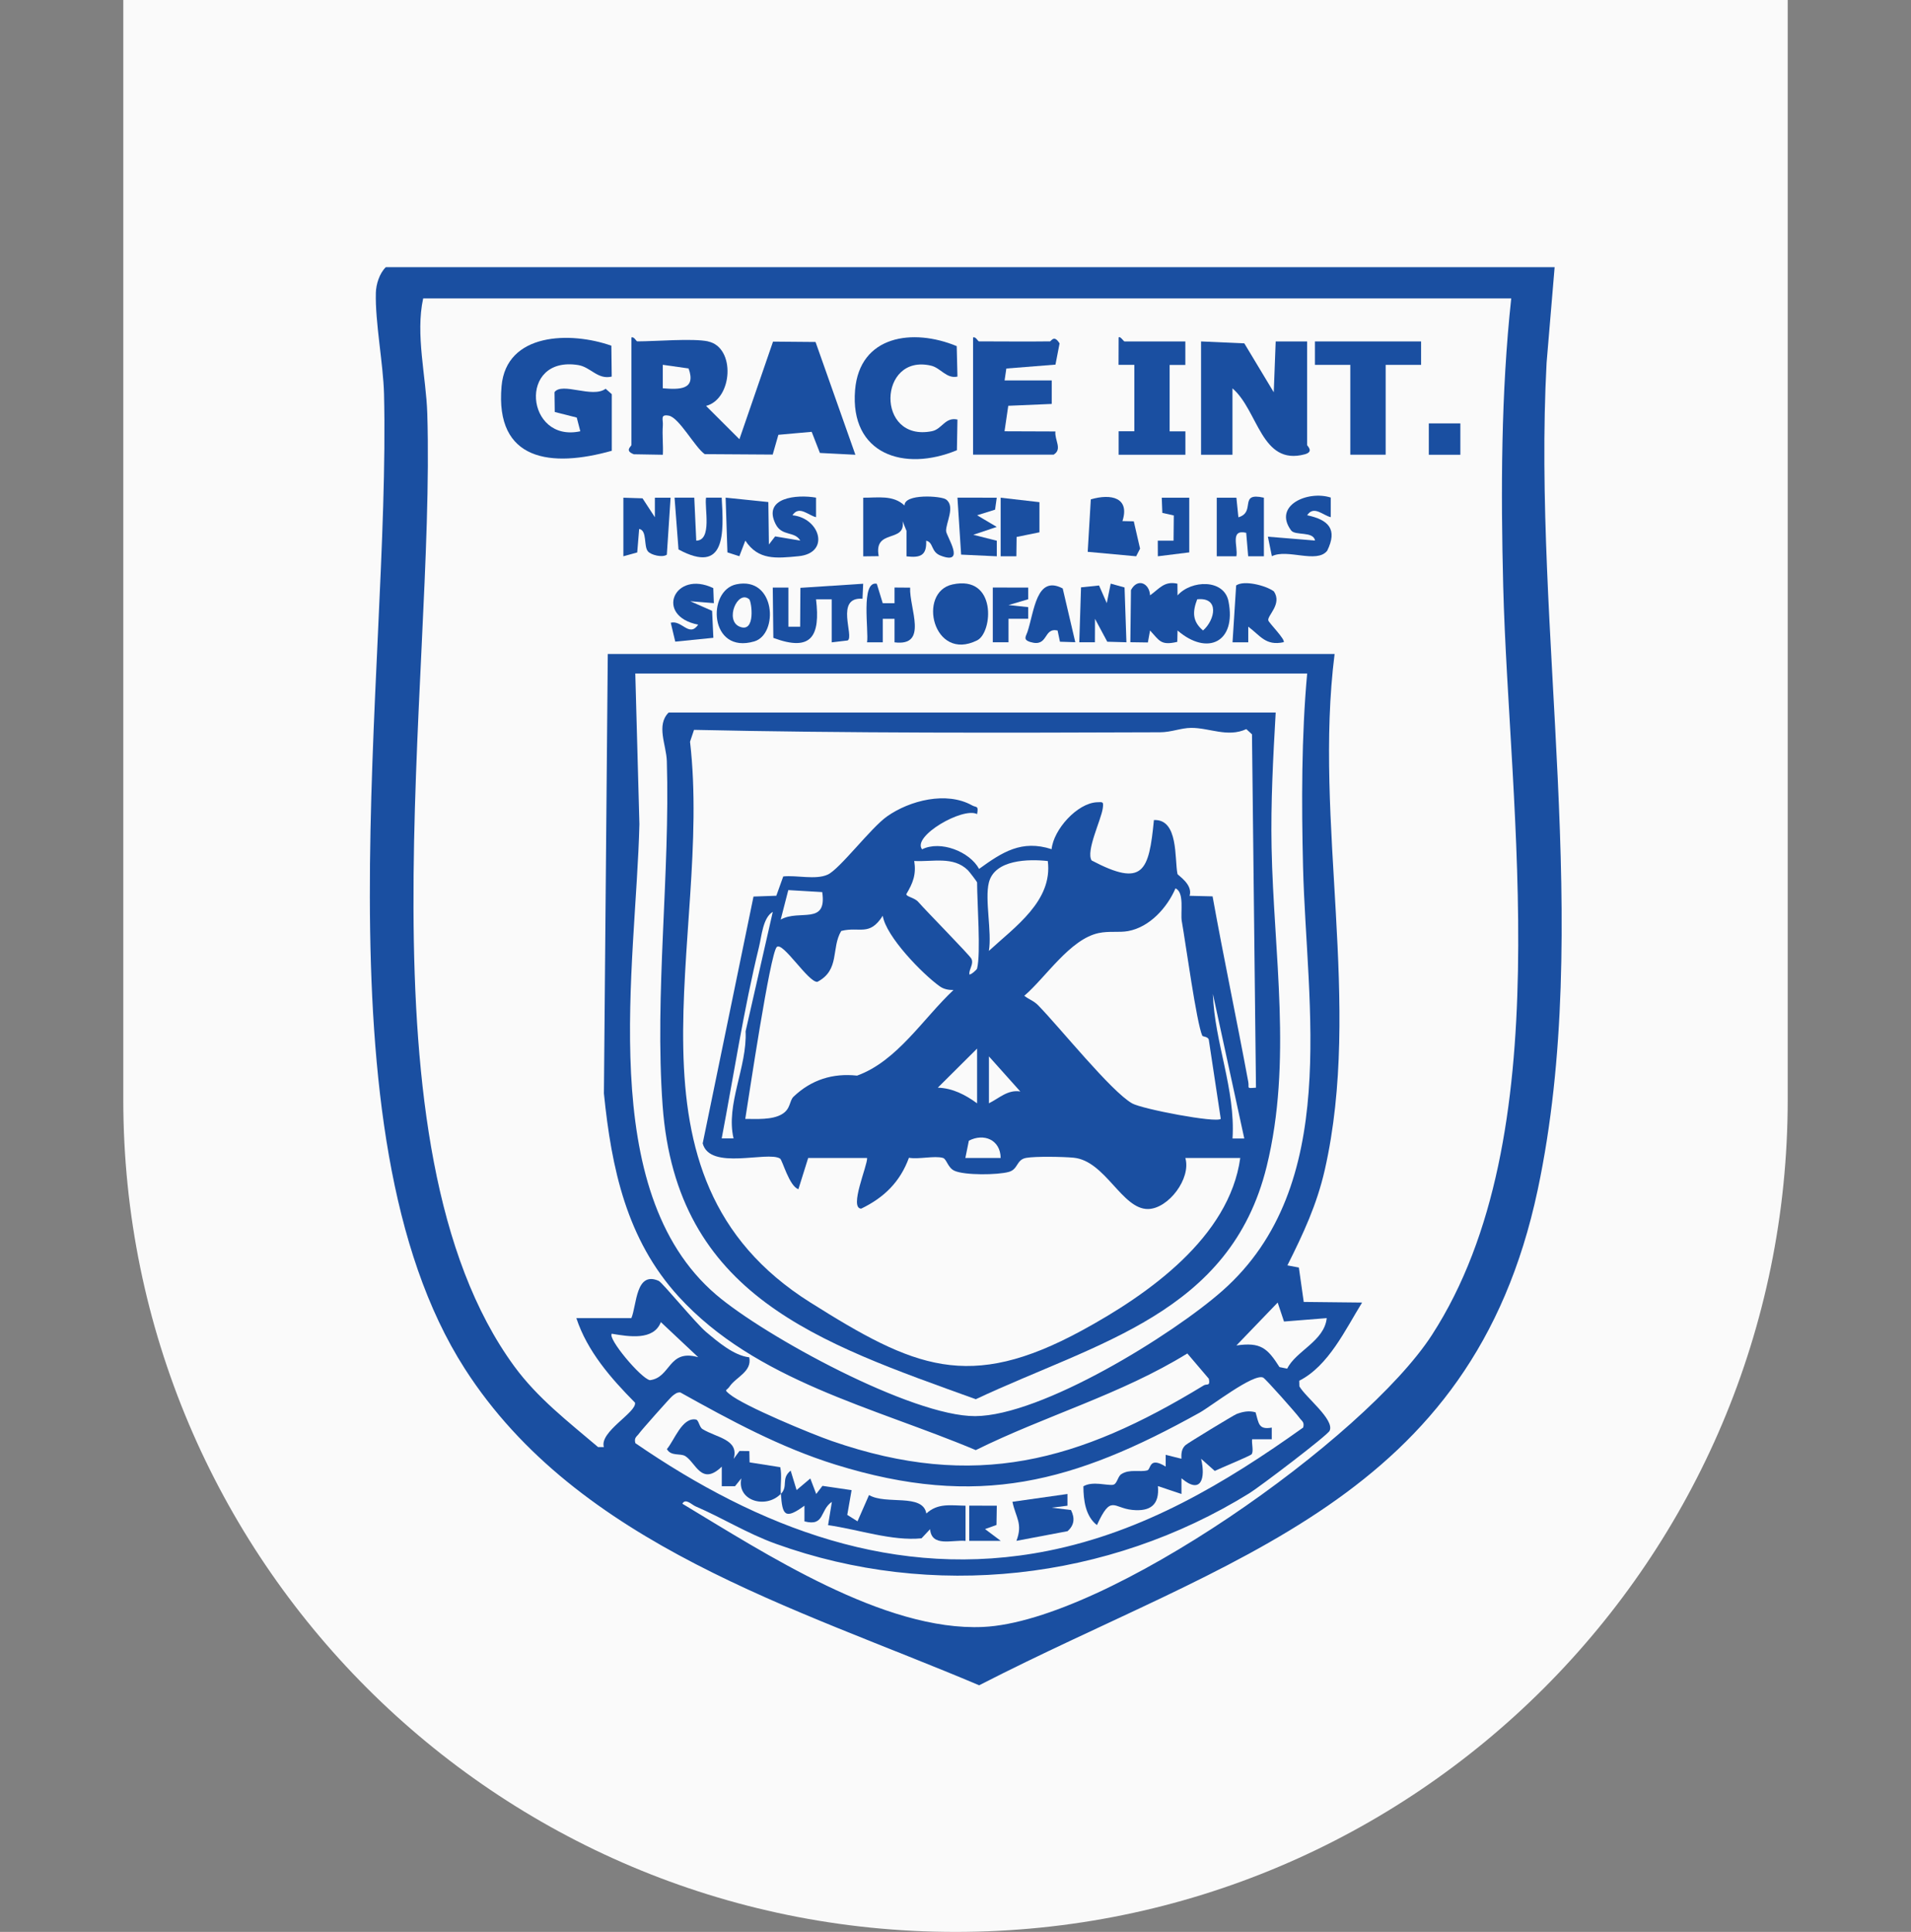
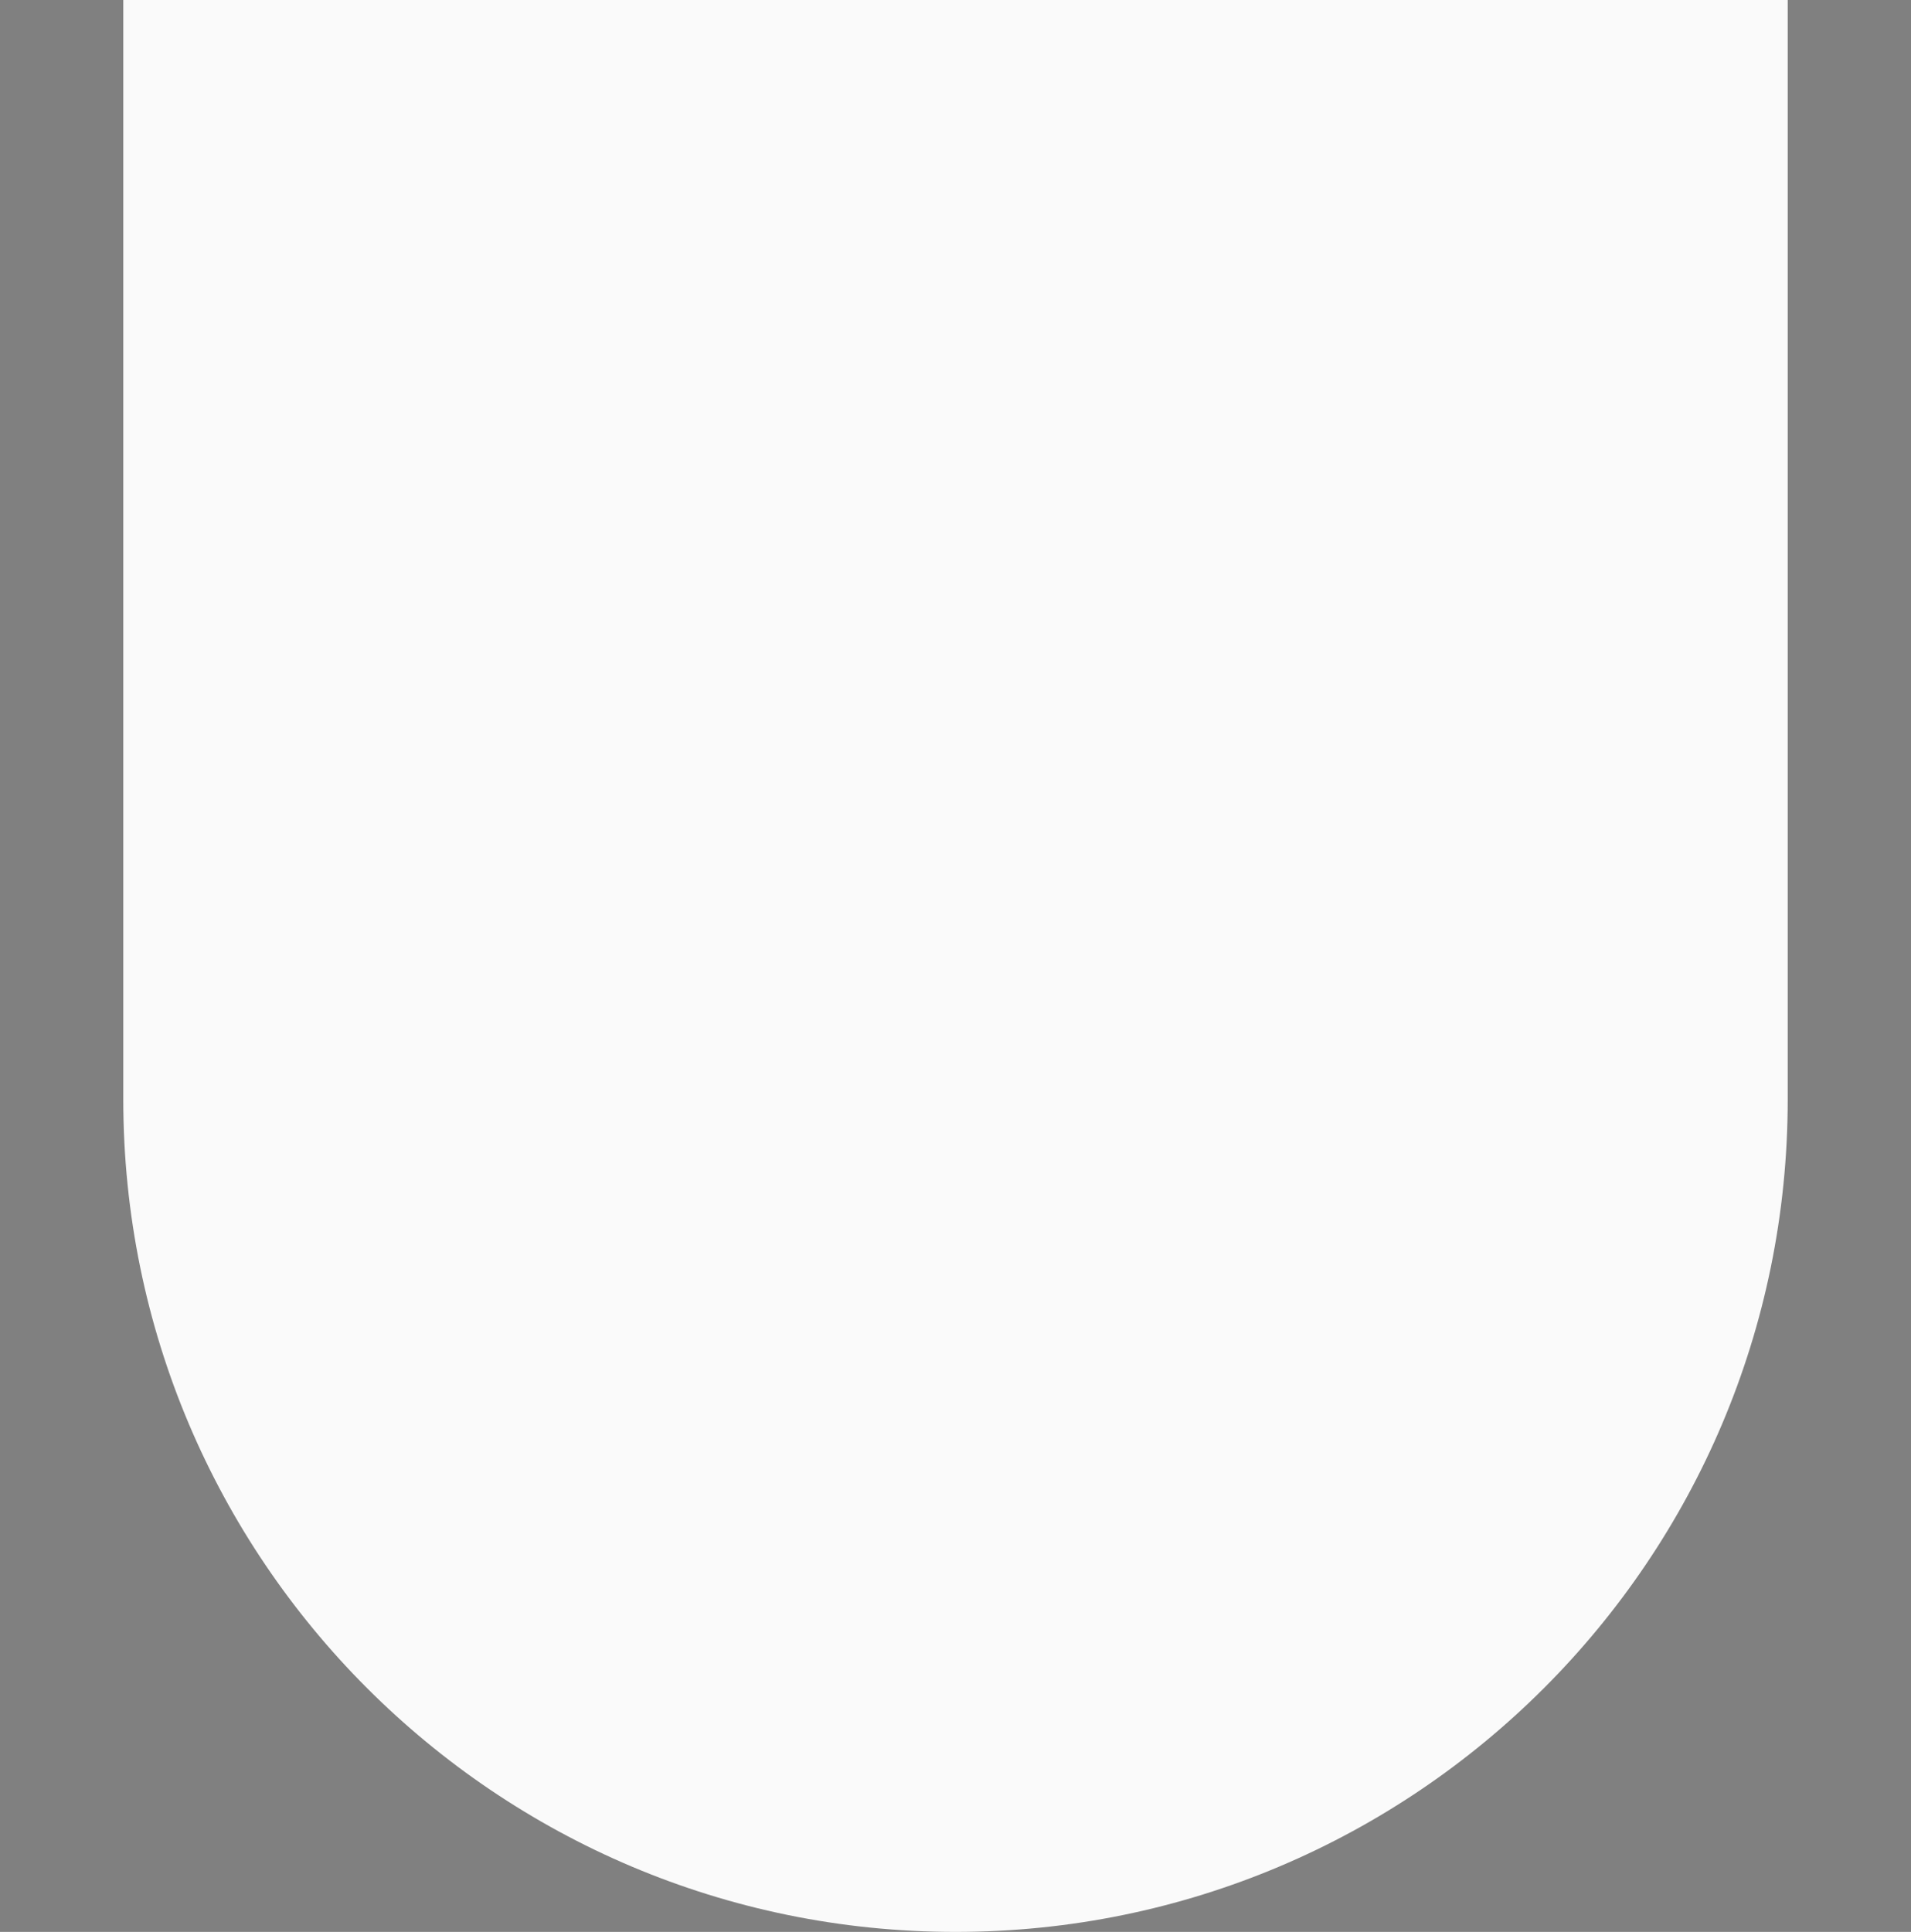
<svg xmlns="http://www.w3.org/2000/svg" width="93" height="94" viewBox="0 0 93 94" fill="none">
  <rect x="0" y="0" width="93" height="94" fill="#808080" stroke="none" />
  <path d="M6 0H87V53.5C87 75.868 68.868 94 46.5 94C24.133 94 6 75.868 6 53.5V0Z" fill="#FAFAFA" />
  <g clip-path="url(#clip0_1_815)">
    <path d="M34.455 16.613C35.811 16.897 35.659 19.418 34.361 19.75L35.984 21.37L37.62 16.622L39.689 16.64L41.628 22.127L39.901 22.039L39.501 21.011L37.88 21.156L37.604 22.118L34.297 22.097C33.824 21.774 33.053 20.317 32.546 20.224C32.112 20.145 32.279 20.417 32.258 20.697C32.221 21.171 32.282 21.656 32.258 22.127L30.847 22.103C30.374 21.925 30.729 21.723 30.729 21.65V16.42C30.868 16.369 30.956 16.61 31.017 16.61C31.918 16.61 33.705 16.453 34.458 16.61L34.455 16.613ZM32.255 18.893C33.062 18.957 33.89 18.981 33.511 17.928L32.255 17.75V18.893Z" fill="#1A4FA1" />
    <path d="M58.45 16.613L60.556 16.707L61.988 19.087L62.082 16.613H63.611V21.653C63.611 21.695 63.966 21.979 63.493 22.106C61.372 22.673 61.238 19.976 59.979 18.896V22.127H58.45V16.613Z" fill="#1A4FA1" />
    <path d="M29.77 21.934C26.833 22.76 24.084 22.447 24.409 18.788C24.639 16.176 27.776 16.122 29.752 16.821L29.77 18.323C29.084 18.486 28.747 17.859 28.135 17.762C25.185 17.292 25.583 21.566 28.241 20.984L28.068 20.317L26.997 20.046L26.985 19.081C27.355 18.577 28.832 19.394 29.473 18.915L29.773 19.18V21.937L29.77 21.934Z" fill="#1A4FA1" />
    <path d="M46.559 16.843L46.595 18.323C46.061 18.441 45.776 17.901 45.315 17.793C42.732 17.183 42.605 21.524 45.351 20.981C45.846 20.884 45.991 20.281 46.595 20.414L46.568 21.907C43.992 22.971 41.355 22.1 41.613 18.978C41.834 16.315 44.428 15.959 46.556 16.84L46.559 16.843Z" fill="#1A4FA1" />
    <path d="M51.089 16.613C51.161 16.613 51.289 16.26 51.565 16.71L51.365 17.741L48.974 17.931L48.889 18.511H51.183V19.654L49.068 19.744L48.886 20.984L51.362 20.993C51.316 21.418 51.714 21.852 51.277 22.121H47.356V16.42C47.496 16.369 47.584 16.61 47.645 16.61C48.792 16.61 49.939 16.625 51.086 16.61L51.089 16.613Z" fill="#1A4FA1" />
-     <path d="M69.158 16.613V17.753H67.434V22.124H65.714V17.753H63.993V16.613H69.158Z" fill="#1A4FA1" />
-     <path d="M57.685 16.613V17.756H56.921V20.987H57.688V22.127H54.439V20.984H55.203V17.753H54.435L54.439 16.423C54.508 16.33 54.681 16.613 54.724 16.613H57.688H57.685Z" fill="#1A4FA1" />
+     <path d="M69.158 16.613V17.753H67.434V22.124H65.714V17.753H63.993H69.158Z" fill="#1A4FA1" />
    <path d="M37.392 24.431L37.419 26.494L37.723 26.099L38.946 26.304C38.672 25.828 38.05 26.114 37.744 25.496C37.104 24.208 38.773 24.048 39.713 24.214V25.164C39.331 25.074 38.888 24.576 38.566 25.071C39.916 25.209 40.417 26.916 38.855 27.064C37.774 27.167 36.903 27.266 36.272 26.304L35.981 27.064L35.401 26.877L35.313 24.214L37.389 24.428L37.392 24.431Z" fill="#1A4FA1" />
    <path d="M42.007 24.217C42.714 24.223 43.464 24.072 44.019 24.597C44.004 24.009 45.794 24.13 46.034 24.298C46.513 24.633 46.021 25.448 46.043 25.843C46.055 26.09 47.032 27.52 45.773 27.034C45.293 26.85 45.439 26.386 45.072 26.31C45.105 27.031 44.789 27.149 44.116 27.07V25.831L43.925 25.36C44.092 26.44 42.505 25.704 42.763 27.061L42.01 27.07V24.22L42.007 24.217Z" fill="#1A4FA1" />
    <path d="M42.007 28.4L41.974 29.133C40.614 29.034 41.588 30.976 41.252 31.163L40.478 31.254V29.16H39.713C39.926 30.946 39.501 31.733 37.635 31.037L37.607 28.59H38.369V30.494H38.94L38.952 28.602L42.001 28.403L42.007 28.4Z" fill="#1A4FA1" />
    <path d="M46.352 28.437C48.522 27.963 48.319 30.777 47.554 31.157C45.409 32.228 44.629 28.814 46.352 28.437Z" fill="#1A4FA1" />
    <path d="M55.968 28.967C56.417 28.651 56.654 28.256 57.3 28.4L57.306 28.97C57.977 28.213 59.569 28.165 59.785 29.257C60.182 31.257 58.75 31.926 57.306 30.677L57.294 31.23C56.484 31.422 56.426 31.169 55.968 30.677L55.862 31.26L55.009 31.248L55.039 28.711C55.361 28.105 55.938 28.379 55.968 28.964V28.967ZM58.262 29.16C58.034 29.758 58.016 30.231 58.547 30.677C59.133 30.165 59.363 29.043 58.262 29.16Z" fill="#1A4FA1" />
    <path d="M54.624 25.354L55.176 25.366L55.482 26.696L55.291 27.067L52.934 26.85L53.085 24.298C54.078 24.006 54.994 24.214 54.624 25.354Z" fill="#1A4FA1" />
-     <path d="M53.862 29.347L54.053 28.397L54.727 28.584L54.818 31.251L53.886 31.224L53.289 30.11L53.285 31.251H52.524L52.609 28.578L53.486 28.488L53.862 29.347Z" fill="#1A4FA1" />
    <path d="M64.761 24.214V25.164C64.379 25.074 63.936 24.576 63.614 25.071C64.652 25.291 65.107 25.746 64.588 26.799C64.079 27.438 62.649 26.684 61.897 27.064L61.703 26.114L63.996 26.301C63.915 25.831 63.029 26.078 62.831 25.806C61.942 24.588 63.654 23.849 64.764 24.211L64.761 24.214Z" fill="#1A4FA1" />
    <path d="M30.343 24.217L31.269 24.247L31.87 25.167V24.217H32.634L32.452 26.989C32.237 27.143 31.682 27.007 31.533 26.829C31.314 26.573 31.506 25.806 31.105 25.737L31.011 26.88L30.337 27.067V24.217H30.343Z" fill="#1A4FA1" />
    <path d="M59.214 24.217H60.17L60.267 25.17C61.144 24.914 60.249 23.93 61.508 24.217V27.067H60.744L60.647 25.924C59.842 25.74 60.255 26.588 60.17 27.067H59.214V24.214V24.217Z" fill="#1A4FA1" />
    <path d="M62.464 31.248C61.596 31.435 61.336 30.931 60.747 30.491V31.254H59.982L60.158 28.485C60.544 28.216 61.605 28.488 61.994 28.774C62.407 29.387 61.678 29.939 61.721 30.183C61.742 30.3 62.601 31.154 62.464 31.254V31.248Z" fill="#1A4FA1" />
    <path d="M35.838 28.43C37.753 28.035 37.896 30.858 36.709 31.208C34.515 31.854 34.385 28.729 35.838 28.43ZM36.46 29.157C35.896 28.684 35.259 30.177 35.987 30.488C36.794 30.831 36.576 29.254 36.46 29.157Z" fill="#1A4FA1" />
    <path d="M33.787 24.214L33.884 26.307C34.673 26.292 34.273 24.691 34.361 24.214H35.122C35.222 25.948 35.326 27.975 33.02 26.735L32.828 24.214H33.787Z" fill="#1A4FA1" />
    <path d="M42.963 29.35H43.533V28.587L44.292 28.593C44.246 29.592 45.196 31.462 43.533 31.254V30.11H42.96V31.254H42.195C42.289 30.732 41.874 28.241 42.669 28.403L42.96 29.354L42.963 29.35Z" fill="#1A4FA1" />
    <path d="M48.507 24.217L48.425 24.799L47.551 25.071L48.507 25.638L47.366 26.021L48.51 26.31V27.067L46.774 26.986L46.595 24.214L48.507 24.217Z" fill="#1A4FA1" />
    <path d="M34.713 28.617L34.74 29.347L33.593 29.254L34.655 29.721L34.716 31.033L32.862 31.22L32.643 30.3C33.186 30.159 33.538 31.03 33.978 30.394C31.833 29.972 32.819 27.707 34.716 28.617H34.713Z" fill="#1A4FA1" />
    <path d="M51.717 28.63L52.33 31.248L51.583 31.224L51.468 30.677C50.758 30.524 51.037 31.51 50.142 31.238C49.766 31.124 49.933 30.958 50.002 30.747C50.339 29.721 50.439 27.963 51.714 28.63H51.717Z" fill="#1A4FA1" />
    <path d="M48.698 24.217L50.585 24.434V25.9L49.474 26.126L49.462 27.067H48.698V24.217Z" fill="#1A4FA1" />
    <path d="M48.315 28.587L50.039 28.59V29.157L49.08 29.441L50.039 29.541V30.108H49.08V31.251H48.315V28.587Z" fill="#1A4FA1" />
    <path d="M57.876 24.217V26.877L56.347 27.067L56.344 26.307H57.112L57.124 25.08L56.566 24.956L56.538 24.217H57.876Z" fill="#1A4FA1" />
    <path d="M71.069 20.601H69.534V22.127H71.069V20.601Z" fill="#1A4FA1" />
    <path d="M75.657 13L75.266 17.651C74.568 30.708 77.553 45.08 74.832 57.901C71.621 73.018 59.836 75.745 47.651 82C38.721 78.218 28.131 75.187 22.618 66.594C15.217 55.057 19.013 32.78 18.689 19.171C18.652 17.693 18.252 15.678 18.291 14.243C18.303 13.826 18.467 13.302 18.776 13H75.657ZM73.554 14.52H20.594C20.209 16.276 20.737 18.326 20.794 20.121C21.195 33.19 17.193 55.775 25.027 66.479C26.165 68.032 27.646 69.169 29.105 70.409H29.387C29.163 69.658 30.989 68.726 30.904 68.249C29.733 67.064 28.58 65.752 28.049 64.135H30.726C30.992 63.502 30.932 61.828 32.057 62.323C32.233 62.401 33.863 64.389 34.358 64.805C34.934 65.288 35.717 65.96 36.463 66.042C36.606 66.744 35.82 66.998 35.504 67.465C35.362 67.679 35.207 67.592 35.511 67.839C36.218 68.418 39.485 69.77 40.484 70.116C47.456 72.532 52.518 71.103 58.583 67.408C58.732 67.317 58.908 67.471 58.829 67.085L57.782 65.855C54.566 67.842 50.867 68.883 47.487 70.557C42.535 68.473 36.776 67.194 33.025 63.086C30.492 60.311 29.758 56.846 29.39 53.205L29.578 31.821H64.949C63.917 40.006 66.299 48.85 64.473 56.915C64.084 58.622 63.429 60.018 62.652 61.569L63.21 61.674L63.447 63.348L66.287 63.378C65.477 64.687 64.658 66.458 63.228 67.182L63.235 67.453C63.532 67.984 64.952 69.067 64.709 69.613C64.609 69.839 61.278 72.364 60.801 72.656C53.928 76.909 45.372 77.865 37.75 75.114C36.357 74.611 35.158 73.856 33.845 73.292C33.669 73.217 33.356 72.879 33.208 73.166C37.207 75.57 43.029 79.385 47.842 79.162C53.865 78.884 66.439 69.972 69.685 64.956C75.948 55.28 73.433 39.515 73.154 28.503C73.038 23.855 73.047 19.129 73.545 14.52H73.554ZM63.611 32.771H30.917L31.117 40.097C30.956 46.968 28.95 57.943 34.843 62.989C37.219 65.022 44.38 68.916 47.456 68.904C50.691 68.892 57.072 64.944 59.496 62.799C65.277 57.69 63.581 48.976 63.414 42.187C63.338 39.099 63.335 35.817 63.614 32.771H63.611ZM62.488 64.304L62.179 63.378L60.17 65.466C61.35 65.294 61.681 65.595 62.267 66.518L62.643 66.594C63.059 65.734 64.448 65.263 64.567 64.135L62.488 64.301V64.304ZM33.978 66.036L32.161 64.329C31.812 65.239 30.607 65.034 29.773 64.895C29.554 65.116 31.181 67.061 31.627 67.155C32.658 67.031 32.51 65.622 33.975 66.036H33.978ZM61.472 67.028C61.004 66.814 58.95 68.415 58.386 68.732C52.263 72.137 47.611 73.419 40.669 71.266C37.977 70.43 35.55 69.112 33.11 67.752C32.944 67.737 32.843 67.83 32.722 67.924C32.625 67.996 31.202 69.601 31.105 69.743C30.995 69.902 30.844 69.942 30.92 70.219C36.918 74.339 43.591 76.936 51 75.458C55.655 74.529 59.627 72.167 63.42 69.459C63.495 69.181 63.344 69.142 63.235 68.982C63.11 68.801 61.593 67.085 61.475 67.031L61.472 67.028Z" fill="#1A4FA1" />
    <path d="M62.082 34.671C61.958 36.858 61.839 39.038 61.882 41.237C61.985 46.392 62.898 51.661 61.642 56.761C59.879 63.918 53.38 65.312 47.487 68.081C39.871 65.33 32.916 63.068 32.246 53.784C31.852 48.34 32.613 42.54 32.452 37.039C32.428 36.242 31.921 35.286 32.54 34.671H62.079H62.082ZM60.361 56.342H57.685C57.977 57.34 56.863 58.809 55.874 58.827C54.602 58.848 53.795 56.48 52.248 56.33C51.753 56.282 50.382 56.257 49.936 56.339C49.456 56.426 49.556 56.891 49.098 57.02C48.555 57.174 46.935 57.192 46.443 56.963C46.119 56.812 46.07 56.387 45.885 56.339C45.463 56.224 44.72 56.417 44.234 56.333C43.806 57.503 43.03 58.269 41.91 58.809C41.306 58.785 42.226 56.704 42.198 56.342H39.331L38.855 57.862C38.408 57.72 38.075 56.441 37.962 56.372C37.346 55.989 34.549 56.972 34.197 55.633L36.67 43.623L37.78 43.584L38.117 42.645C38.767 42.573 39.692 42.824 40.281 42.555C40.869 42.287 42.374 40.284 43.169 39.723C44.268 38.948 46.058 38.489 47.305 39.186C47.52 39.307 47.63 39.174 47.551 39.611C46.868 39.252 44.368 40.691 44.874 41.325C45.767 40.878 47.187 41.433 47.648 42.278C48.783 41.457 49.72 40.848 51.177 41.318C51.271 40.362 52.421 39.081 53.38 39.035C53.683 39.02 53.707 39.005 53.668 39.322C53.595 39.883 52.833 41.412 53.125 41.867C55.646 43.194 55.913 42.389 56.156 39.901C57.364 39.844 57.154 41.795 57.303 42.525C57.315 42.588 58.068 43.032 57.892 43.587L59.011 43.614C59.554 46.627 60.188 49.619 60.747 52.635C60.804 52.949 60.625 52.964 61.123 52.922L60.929 35.73L60.653 35.476C59.745 35.895 58.859 35.41 57.967 35.416C57.473 35.419 56.999 35.63 56.447 35.63C48.898 35.657 41.324 35.678 33.775 35.512L33.581 36.089C34.695 45.731 29.642 57.21 39.428 63.369C44.477 66.548 47.141 67.731 52.648 64.739C55.88 62.983 59.824 60.205 60.358 56.342H60.361ZM47.551 47.121C47.739 46.383 47.551 43.912 47.551 42.938C47.551 42.902 47.172 42.41 47.102 42.341C46.392 41.647 45.4 41.943 44.492 41.892C44.595 42.546 44.431 42.962 44.107 43.505C44.101 43.632 44.504 43.674 44.686 43.882C45.096 44.353 47.193 46.476 47.275 46.651C47.396 46.913 47.156 47.149 47.172 47.405C47.22 47.462 47.532 47.194 47.554 47.121H47.551ZM48.124 42.941C47.915 43.767 48.279 45.342 48.124 46.268C49.393 45.098 51.24 43.831 50.992 41.895C50.057 41.792 48.406 41.819 48.124 42.941ZM37.993 44.745C38.9 44.226 40.259 45.043 40.014 43.406L38.363 43.309L37.993 44.745ZM58.511 50.397C58.231 49.779 57.697 45.861 57.512 44.82C57.439 44.407 57.655 43.421 57.206 43.225C56.805 44.154 55.959 45.11 54.9 45.303C54.457 45.384 53.983 45.291 53.468 45.399C52.072 45.695 50.895 47.556 49.848 48.452C50.069 48.627 50.303 48.69 50.524 48.916C51.571 49.987 54.074 53.108 55.097 53.688C55.583 53.962 59.196 54.653 59.409 54.439L58.826 50.584C58.784 50.433 58.535 50.445 58.514 50.397H58.511ZM35.699 55.392C35.31 53.733 36.366 51.92 36.285 50.18L37.608 44.368C37.125 44.651 37.067 45.55 36.937 46.075C36.191 49.133 35.708 52.315 35.122 55.392H35.696H35.699ZM46.404 48.171C46.164 48.174 45.927 48.132 45.727 47.987C44.884 47.381 43.118 45.568 42.96 44.558C42.304 45.583 41.846 45.068 40.939 45.297C40.438 46.132 40.891 47.188 39.78 47.773C39.346 47.818 38.09 45.794 37.802 46.078C37.477 46.398 36.439 53.395 36.269 54.442C36.812 54.442 37.571 54.499 38.05 54.215C38.493 53.956 38.402 53.564 38.624 53.356C39.483 52.541 40.52 52.207 41.71 52.336C43.661 51.631 44.917 49.565 46.404 48.168V48.171ZM60.553 55.392L59.026 48.361C59.108 50.744 60.128 52.979 59.982 55.395H60.553V55.392ZM47.551 53.682V51.021L45.639 52.922C46.364 52.946 46.986 53.271 47.551 53.685V53.682ZM49.654 53.108L48.127 51.401V53.682C48.631 53.434 49.038 53.009 49.654 53.108ZM48.698 56.342C48.686 55.458 47.879 55.12 47.15 55.503L46.98 56.342H48.701H48.698Z" fill="#1A4FA1" />
    <path d="M61.105 68.723C61.26 69.248 61.238 69.58 61.891 69.462V70.029H60.935C60.904 70.234 61.02 70.626 60.907 70.762C60.844 70.837 59.378 71.444 59.117 71.57L58.453 70.979C58.677 71.917 58.462 72.743 57.497 71.929V72.692L56.35 72.309C56.432 73.211 55.992 73.558 55.1 73.467C54.168 73.374 54.077 72.698 53.383 74.206C52.824 73.775 52.727 72.991 52.724 72.318C53.173 72.053 53.874 72.291 54.162 72.246C54.369 72.213 54.39 71.842 54.569 71.727C54.975 71.465 55.467 71.643 55.834 71.543C56.022 71.492 55.904 70.849 56.729 71.359V70.786L57.494 70.979C57.485 70.735 57.494 70.499 57.688 70.319C57.794 70.219 60.043 68.853 60.179 68.801C60.483 68.687 60.786 68.624 61.105 68.72V68.723Z" fill="#1A4FA1" />
    <path d="M37.993 72.692C37.255 73.437 35.845 73.015 36.078 71.932L35.769 72.315H35.126V71.362C34.136 72.318 33.863 71.166 33.35 70.849C33.111 70.699 32.656 70.871 32.455 70.508C32.816 70.086 33.196 68.946 33.869 69.07C34.006 69.094 34.03 69.438 34.188 69.534C34.877 69.96 35.978 70.029 35.705 70.982L35.987 70.599L36.467 70.605L36.479 71.154L37.972 71.389C38.06 71.817 37.969 72.261 37.999 72.692C38.378 72.309 37.99 71.953 38.478 71.555L38.767 72.502L39.434 71.938L39.722 72.692L40.026 72.297L41.443 72.505L41.233 73.709L41.731 74.022L42.292 72.743C43.112 73.235 44.911 72.644 45.081 73.642C45.645 73.121 46.27 73.253 46.989 73.262V74.975C46.334 74.915 45.339 75.289 45.263 74.405L44.847 74.849C43.409 74.993 41.777 74.417 40.299 74.209L40.484 73.075C39.889 73.47 40.15 74.285 39.149 74.025V73.262C38.193 73.962 38.075 73.715 38.002 72.692H37.993Z" fill="#1A4FA1" />
    <path d="M51.95 72.692V73.262L51.183 73.359L52.12 73.473C52.312 73.862 52.29 74.203 51.953 74.502L49.465 74.972C49.787 74.131 49.432 73.844 49.271 73.072L51.95 72.692Z" fill="#1A4FA1" />
-     <path d="M48.51 73.262L48.494 74.2L47.936 74.399L48.701 74.972H47.169V73.259L48.51 73.262Z" fill="#1A4FA1" />
  </g>
  <defs>
    <clipPath id="clip0_1_815">
-       <rect width="58" height="69" fill="white" transform="translate(18 13)" />
-     </clipPath>
+       </clipPath>
  </defs>
</svg>